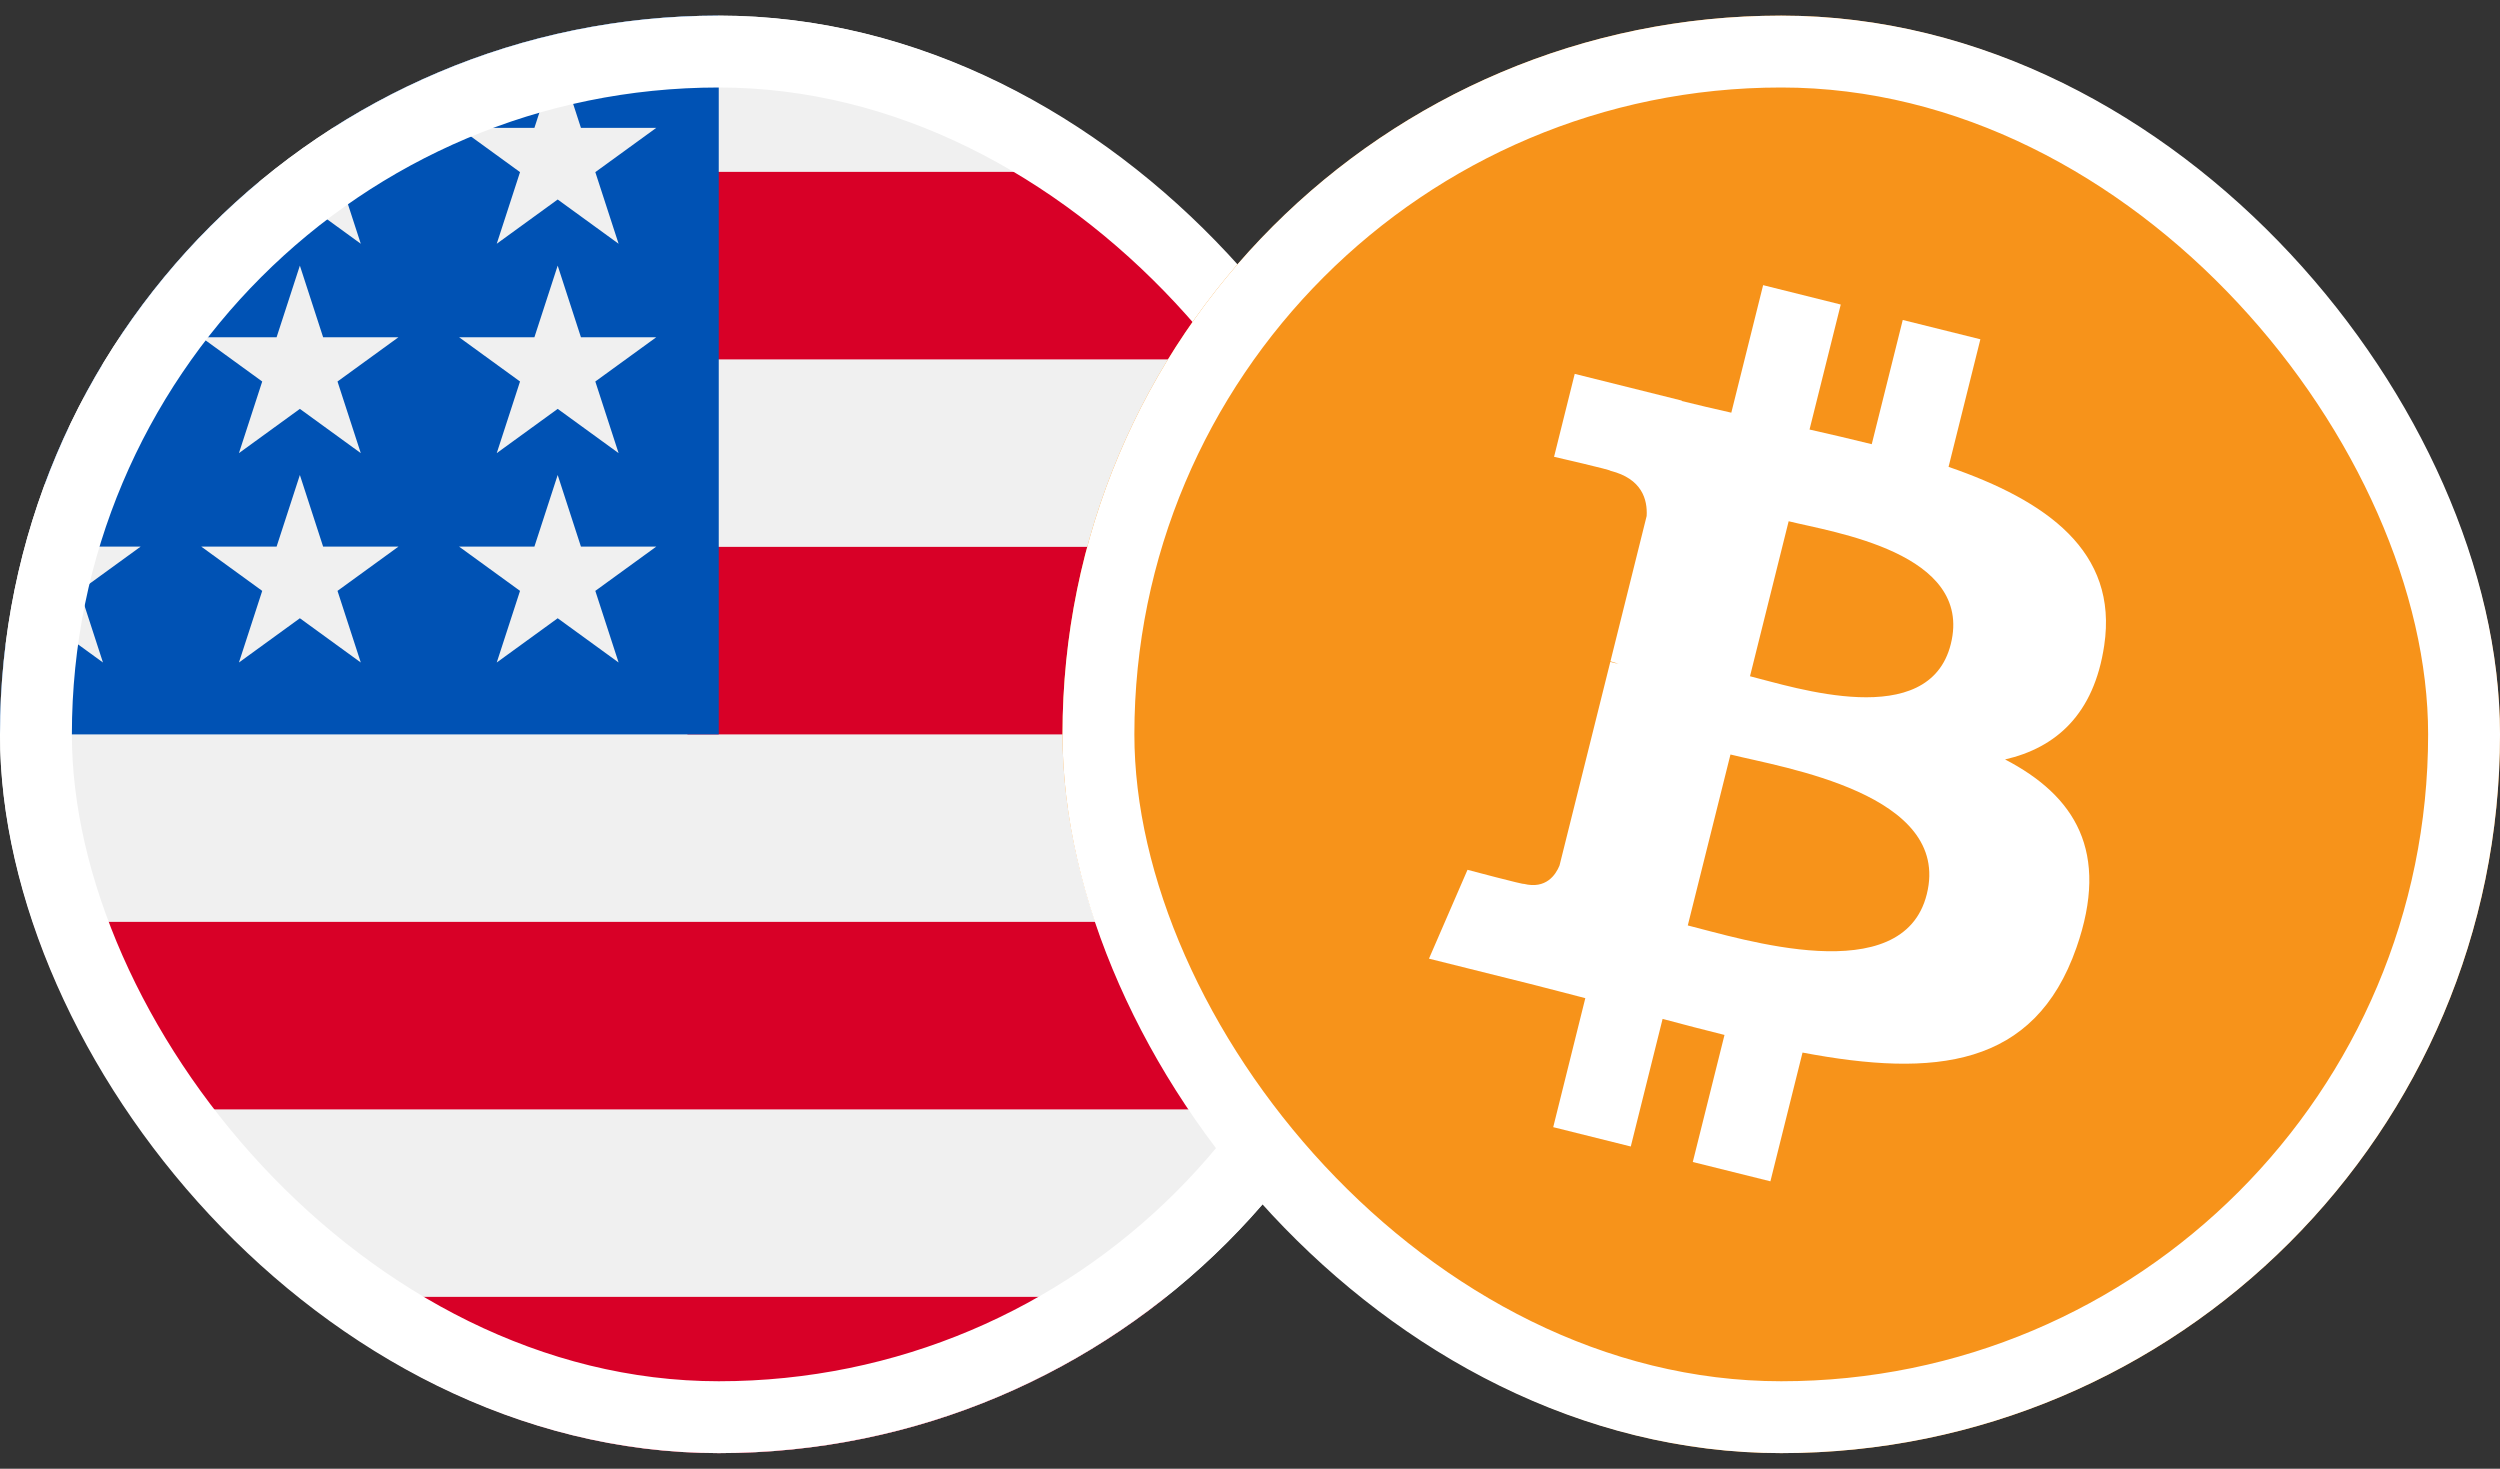
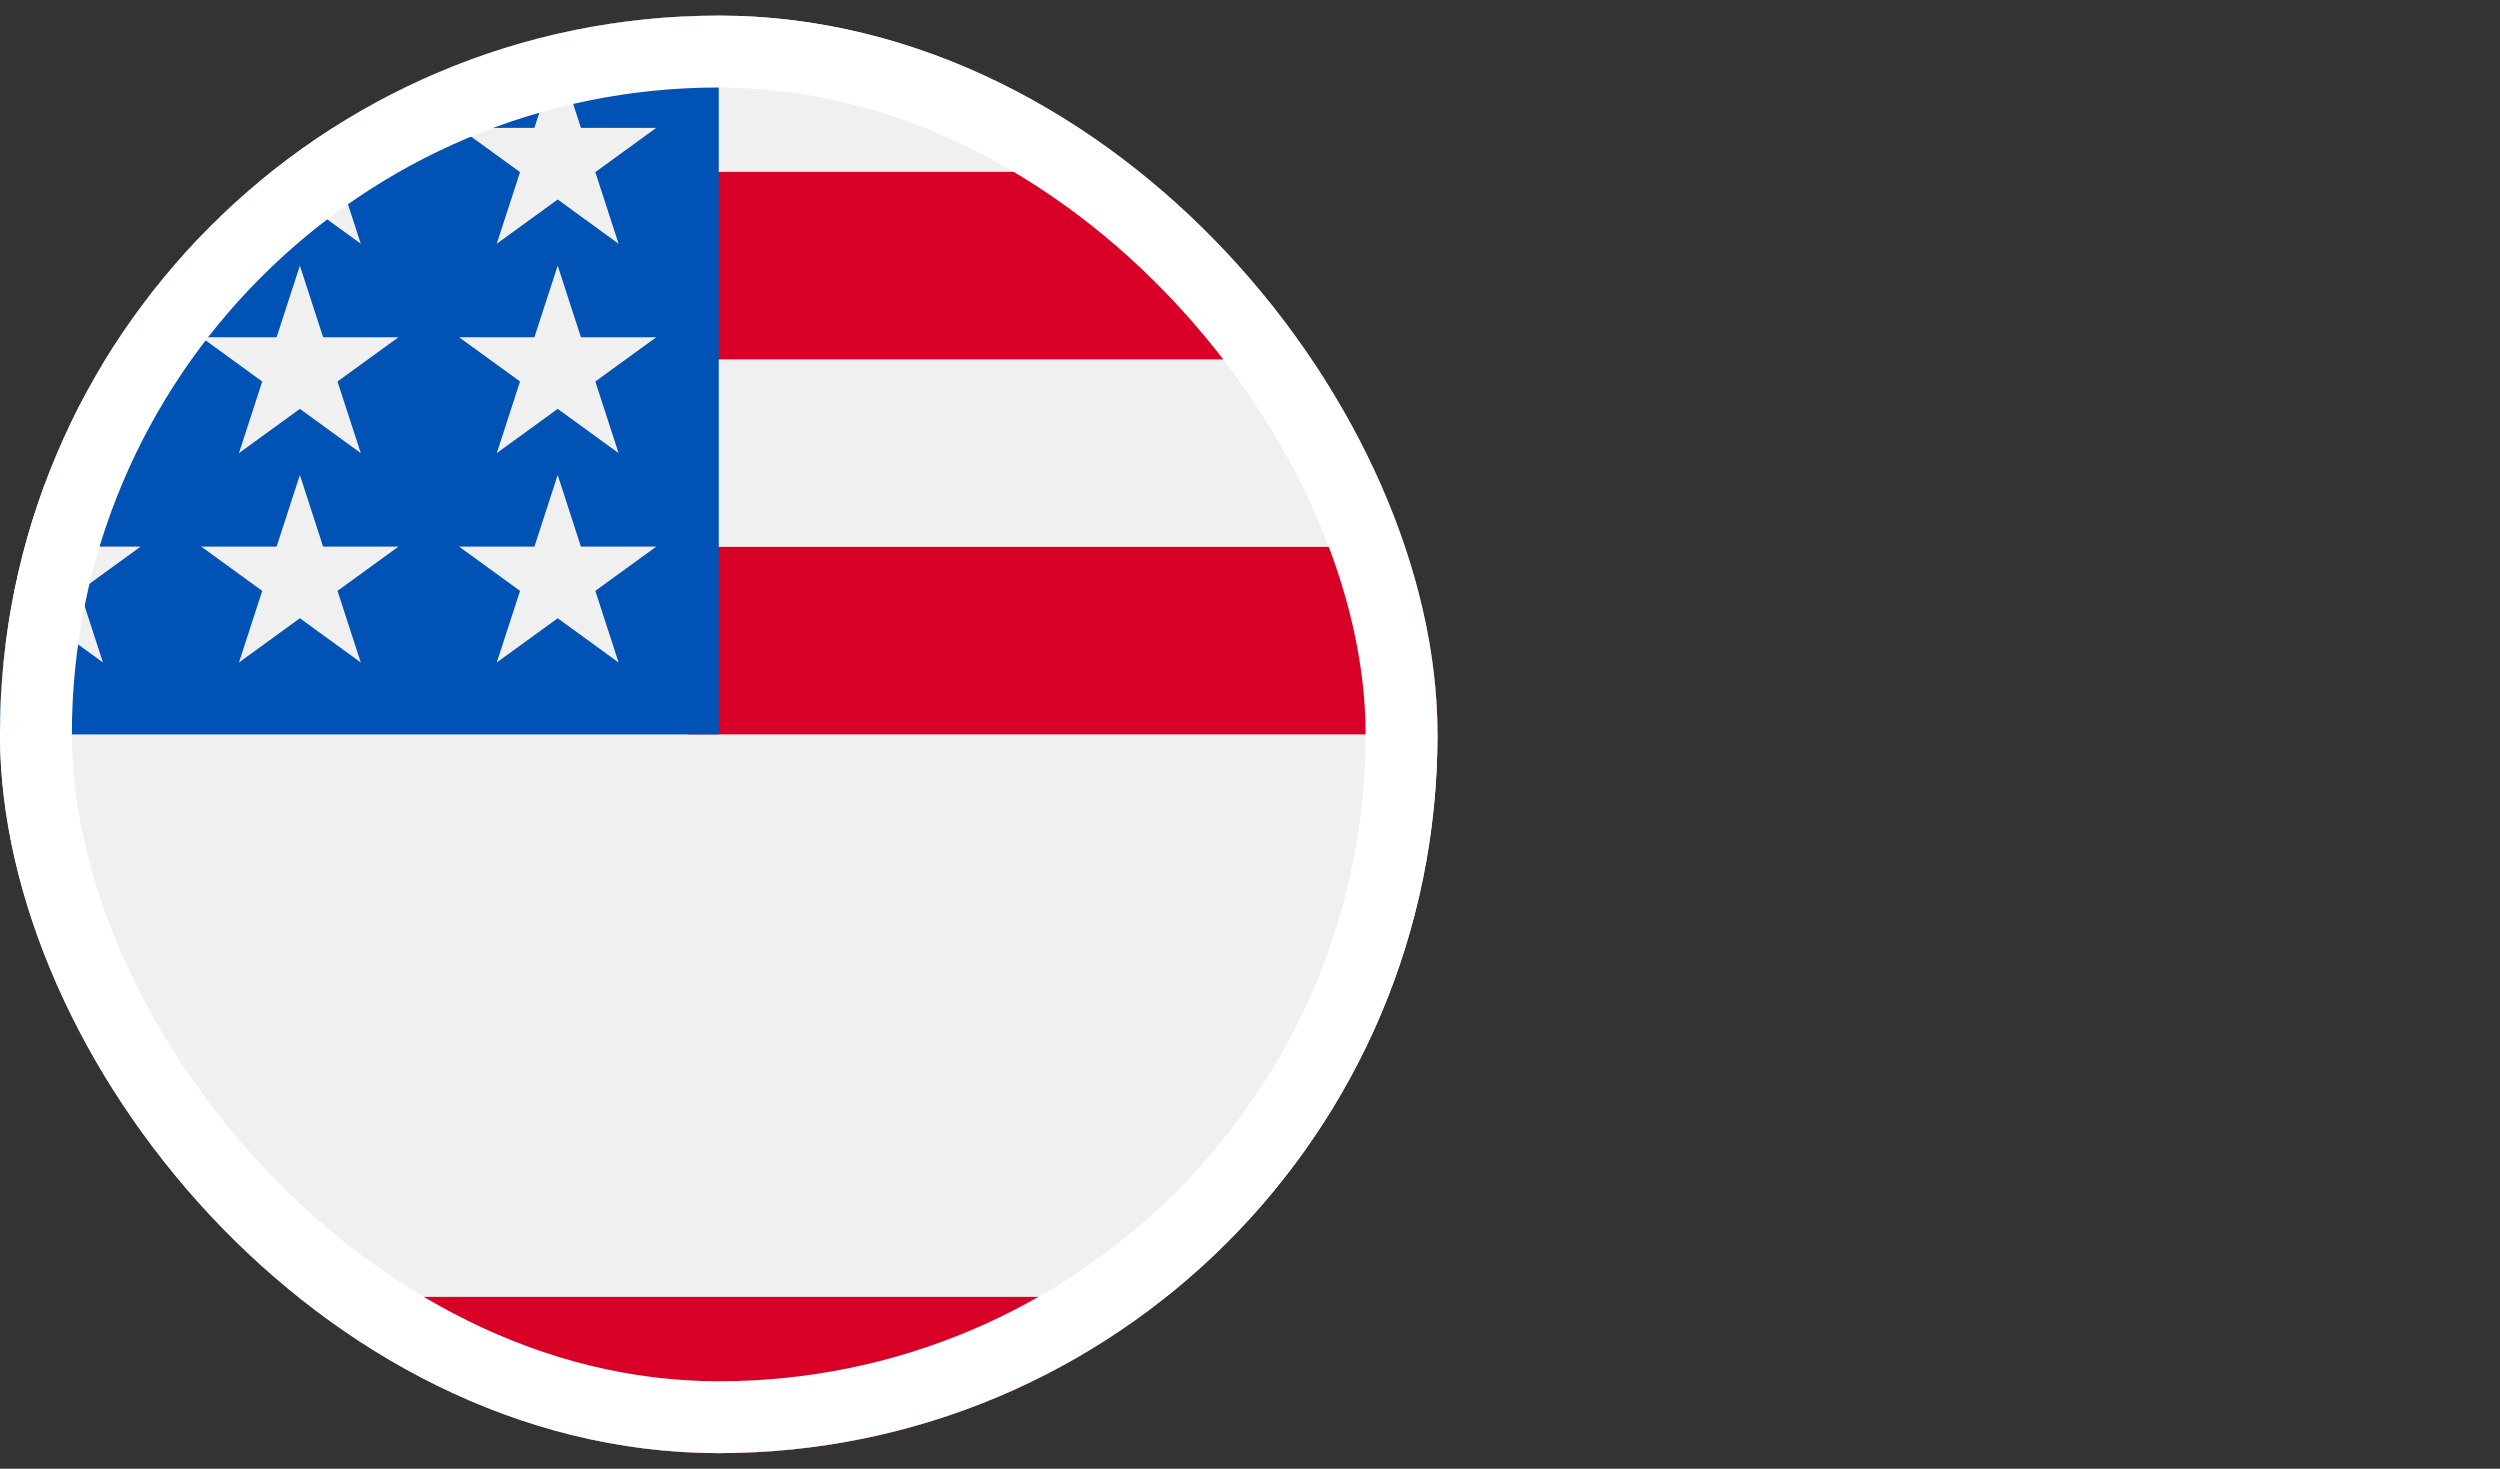
<svg xmlns="http://www.w3.org/2000/svg" width="80" height="47" viewBox="0 0 80 47" fill="none">
  <rect x="0" y="0" width="80" height="47" fill="#333333" stroke="none" />
  <g clip-path="url(#clip0_577_8335)">
    <path d="M23 46.5C35.703 46.5 46 36.203 46 23.5C46 10.797 35.703 0.5 23 0.5C10.297 0.5 0 10.797 0 23.5C0 36.203 10.297 46.5 23 46.5Z" fill="#F0F0F0" />
    <path d="M21.998 23.5H45.998C45.998 21.424 45.721 19.413 45.206 17.5H21.998V23.5Z" fill="#D80027" />
    <path d="M21.998 11.5H42.622C41.214 9.203 39.414 7.172 37.315 5.5H21.998V11.5Z" fill="#D80027" />
    <path d="M22.999 46.5C28.412 46.5 33.387 44.629 37.316 41.5H8.682C12.611 44.629 17.586 46.5 22.999 46.5Z" fill="#D80027" />
-     <path d="M3.374 35.5H42.623C43.753 33.656 44.63 31.64 45.206 29.5H0.791C1.368 31.64 2.244 33.656 3.374 35.5Z" fill="#D80027" />
    <path d="M10.654 4.092H12.75L10.8 5.508L11.545 7.8L9.596 6.384L7.646 7.8L8.289 5.82C6.573 7.25 5.068 8.925 3.828 10.792H4.5L3.259 11.693C3.066 12.016 2.88 12.344 2.703 12.676L3.295 14.5L2.189 13.697C1.915 14.279 1.663 14.874 1.437 15.482L2.09 17.492H4.5L2.55 18.908L3.295 21.2L1.346 19.784L0.178 20.632C0.061 21.572 0 22.529 0 23.5H23C23 10.797 23 9.3 23 0.5C18.456 0.5 14.221 1.818 10.654 4.092ZM11.545 21.2L9.596 19.784L7.646 21.2L8.391 18.908L6.441 17.492H8.851L9.596 15.2L10.34 17.492H12.75L10.8 18.908L11.545 21.2ZM10.8 12.208L11.545 14.5L9.596 13.084L7.646 14.5L8.391 12.208L6.441 10.792H8.851L9.596 8.5L10.34 10.792H12.75L10.8 12.208ZM19.795 21.2L17.846 19.784L15.896 21.2L16.641 18.908L14.691 17.492H17.101L17.846 15.2L18.59 17.492H21L19.05 18.908L19.795 21.2ZM19.05 12.208L19.795 14.5L17.846 13.084L15.896 14.5L16.641 12.208L14.691 10.792H17.101L17.846 8.5L18.59 10.792H21L19.05 12.208ZM19.05 5.508L19.795 7.8L17.846 6.384L15.896 7.8L16.641 5.508L14.691 4.092H17.101L17.846 1.8L18.59 4.092H21L19.05 5.508Z" fill="#0052B4" />
  </g>
  <rect x="1.15" y="1.65" width="43.7" height="43.7" rx="21.85" stroke="white" stroke-width="2.3" />
  <g clip-path="url(#clip1_577_8335)">
    <path d="M57 46.5C69.703 46.5 80 36.203 80 23.5C80 10.797 69.703 0.5 57 0.5C44.297 0.5 34 10.797 34 23.5C34 36.203 44.297 46.5 57 46.5Z" fill="#F7931A" />
    <path d="M67.335 20.654C67.786 17.641 65.491 16.021 62.354 14.94L63.372 10.857L60.888 10.239L59.896 14.214C59.243 14.05 58.574 13.898 57.905 13.745L58.904 9.745L56.42 9.125L55.402 13.206C54.862 13.082 54.33 12.962 53.815 12.832L53.818 12.819L50.391 11.964L49.73 14.618C49.73 14.618 51.574 15.04 51.535 15.066C52.542 15.318 52.723 15.983 52.693 16.512L51.534 21.163C51.603 21.18 51.692 21.206 51.793 21.245L51.53 21.18L49.905 27.695C49.782 27.999 49.47 28.458 48.765 28.284C48.791 28.32 46.96 27.834 46.96 27.834L45.727 30.677L48.961 31.484C49.562 31.635 50.151 31.793 50.73 31.941L49.703 36.069L52.185 36.688L53.203 32.605C53.882 32.788 54.54 32.957 55.184 33.118L54.169 37.184L56.653 37.802L57.681 33.682C61.919 34.484 65.104 34.16 66.445 30.328C67.526 27.243 66.392 25.462 64.162 24.302C65.787 23.928 67.009 22.86 67.335 20.654ZM61.657 28.615C60.891 31.701 55.694 30.032 54.009 29.614L55.375 24.144C57.06 24.565 62.461 25.398 61.657 28.615ZM62.426 20.609C61.726 23.417 57.402 21.989 56 21.64L57.237 16.68C58.638 17.03 63.156 17.681 62.426 20.609Z" fill="white" />
  </g>
-   <rect x="35.15" y="1.65" width="43.7" height="43.7" rx="21.85" stroke="white" stroke-width="2.3" />
  <defs>
    <clipPath id="clip0_577_8335">
      <rect y="0.5" width="46" height="46" rx="23" fill="white" />
    </clipPath>
    <clipPath id="clip1_577_8335">
-       <rect x="34" y="0.5" width="46" height="46" rx="23" fill="white" />
-     </clipPath>
+       </clipPath>
  </defs>
</svg>